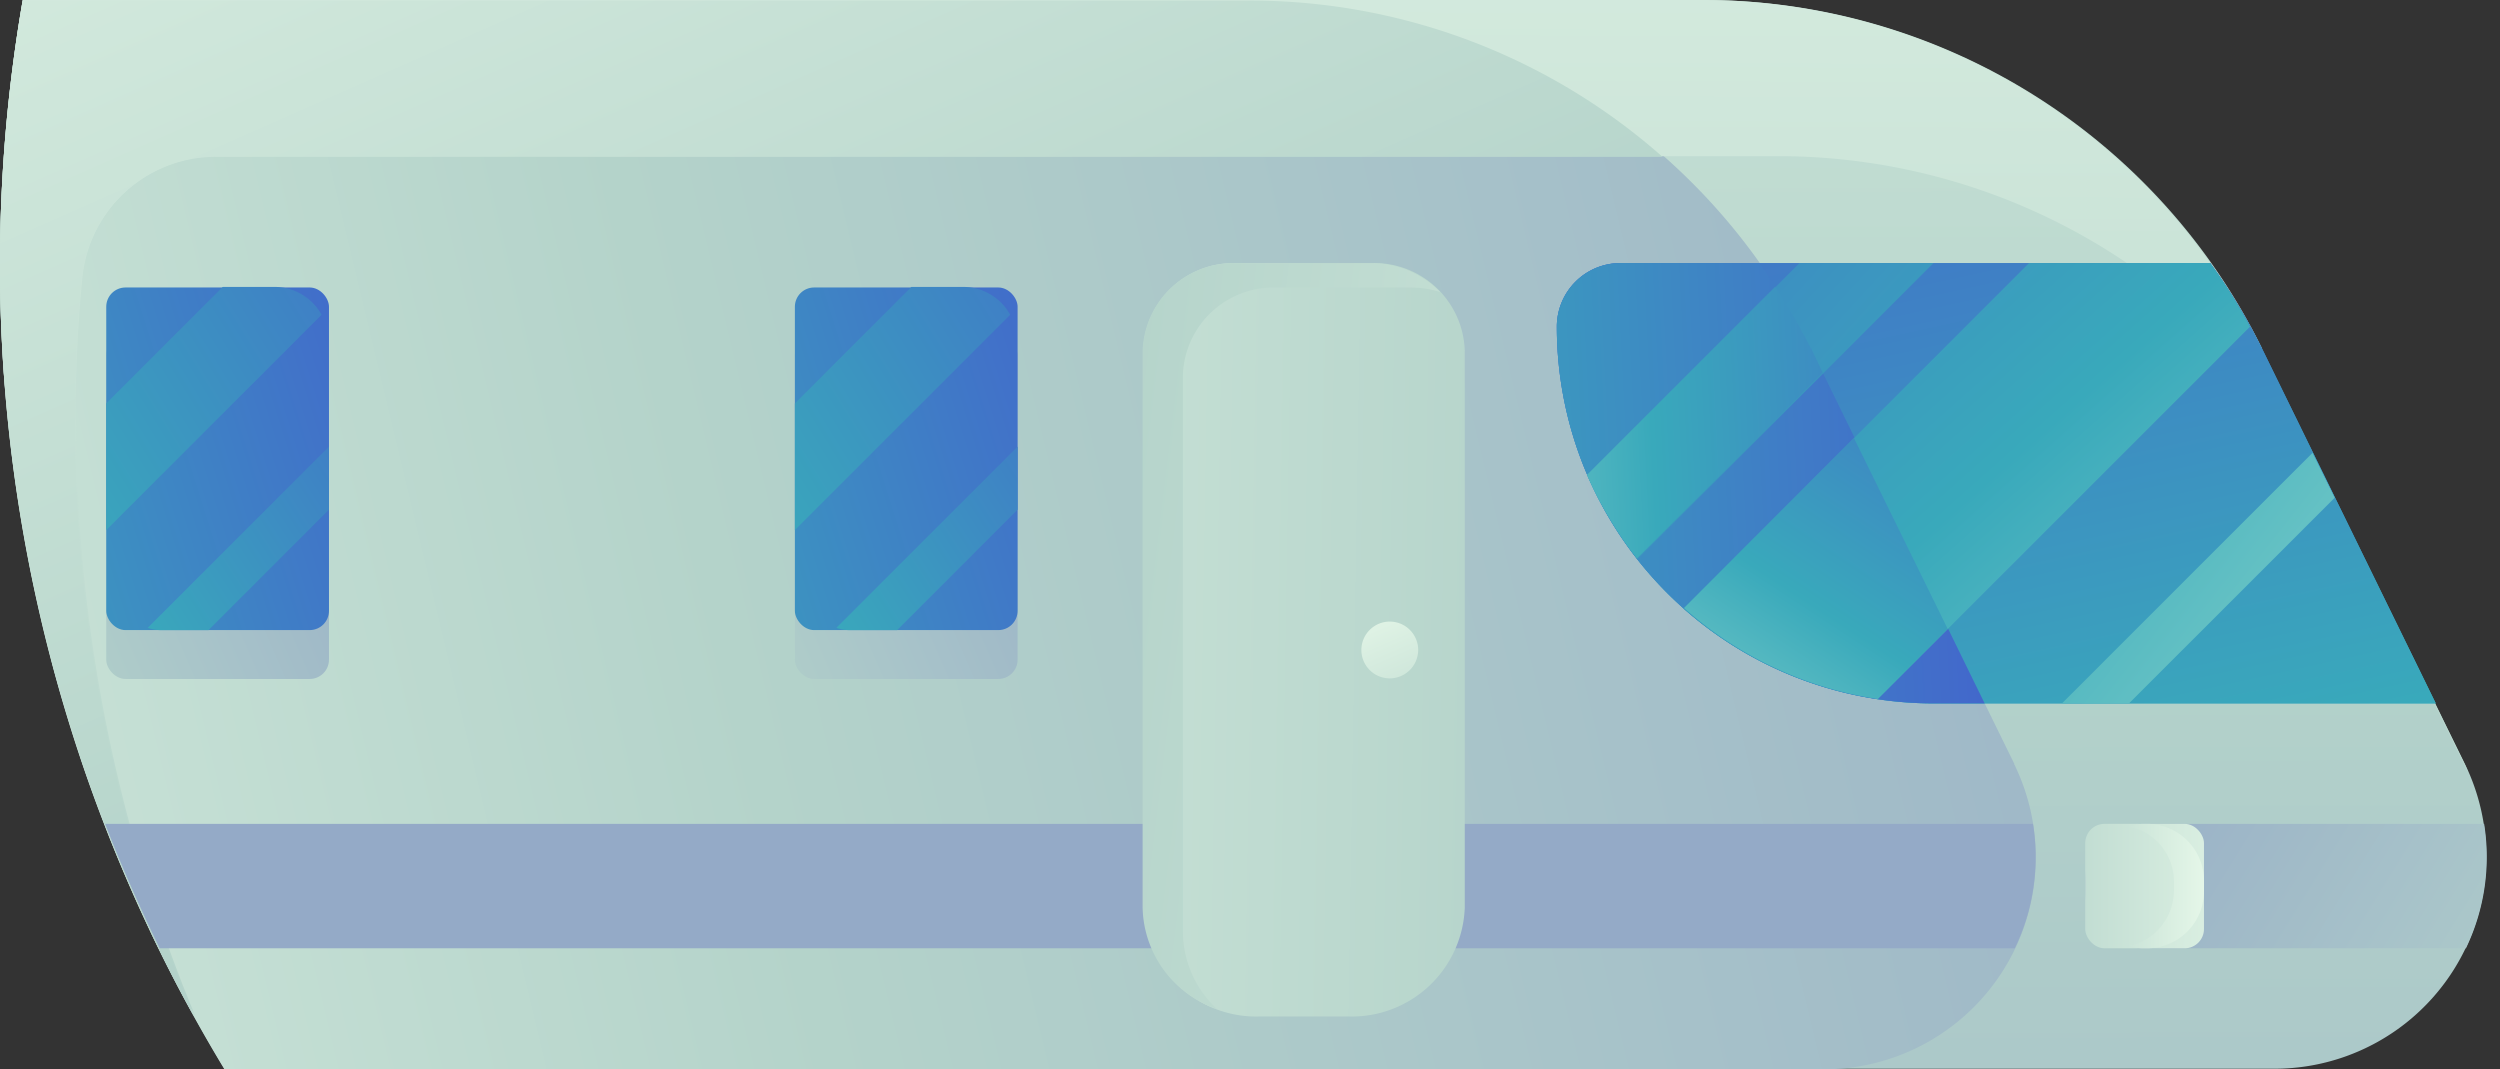
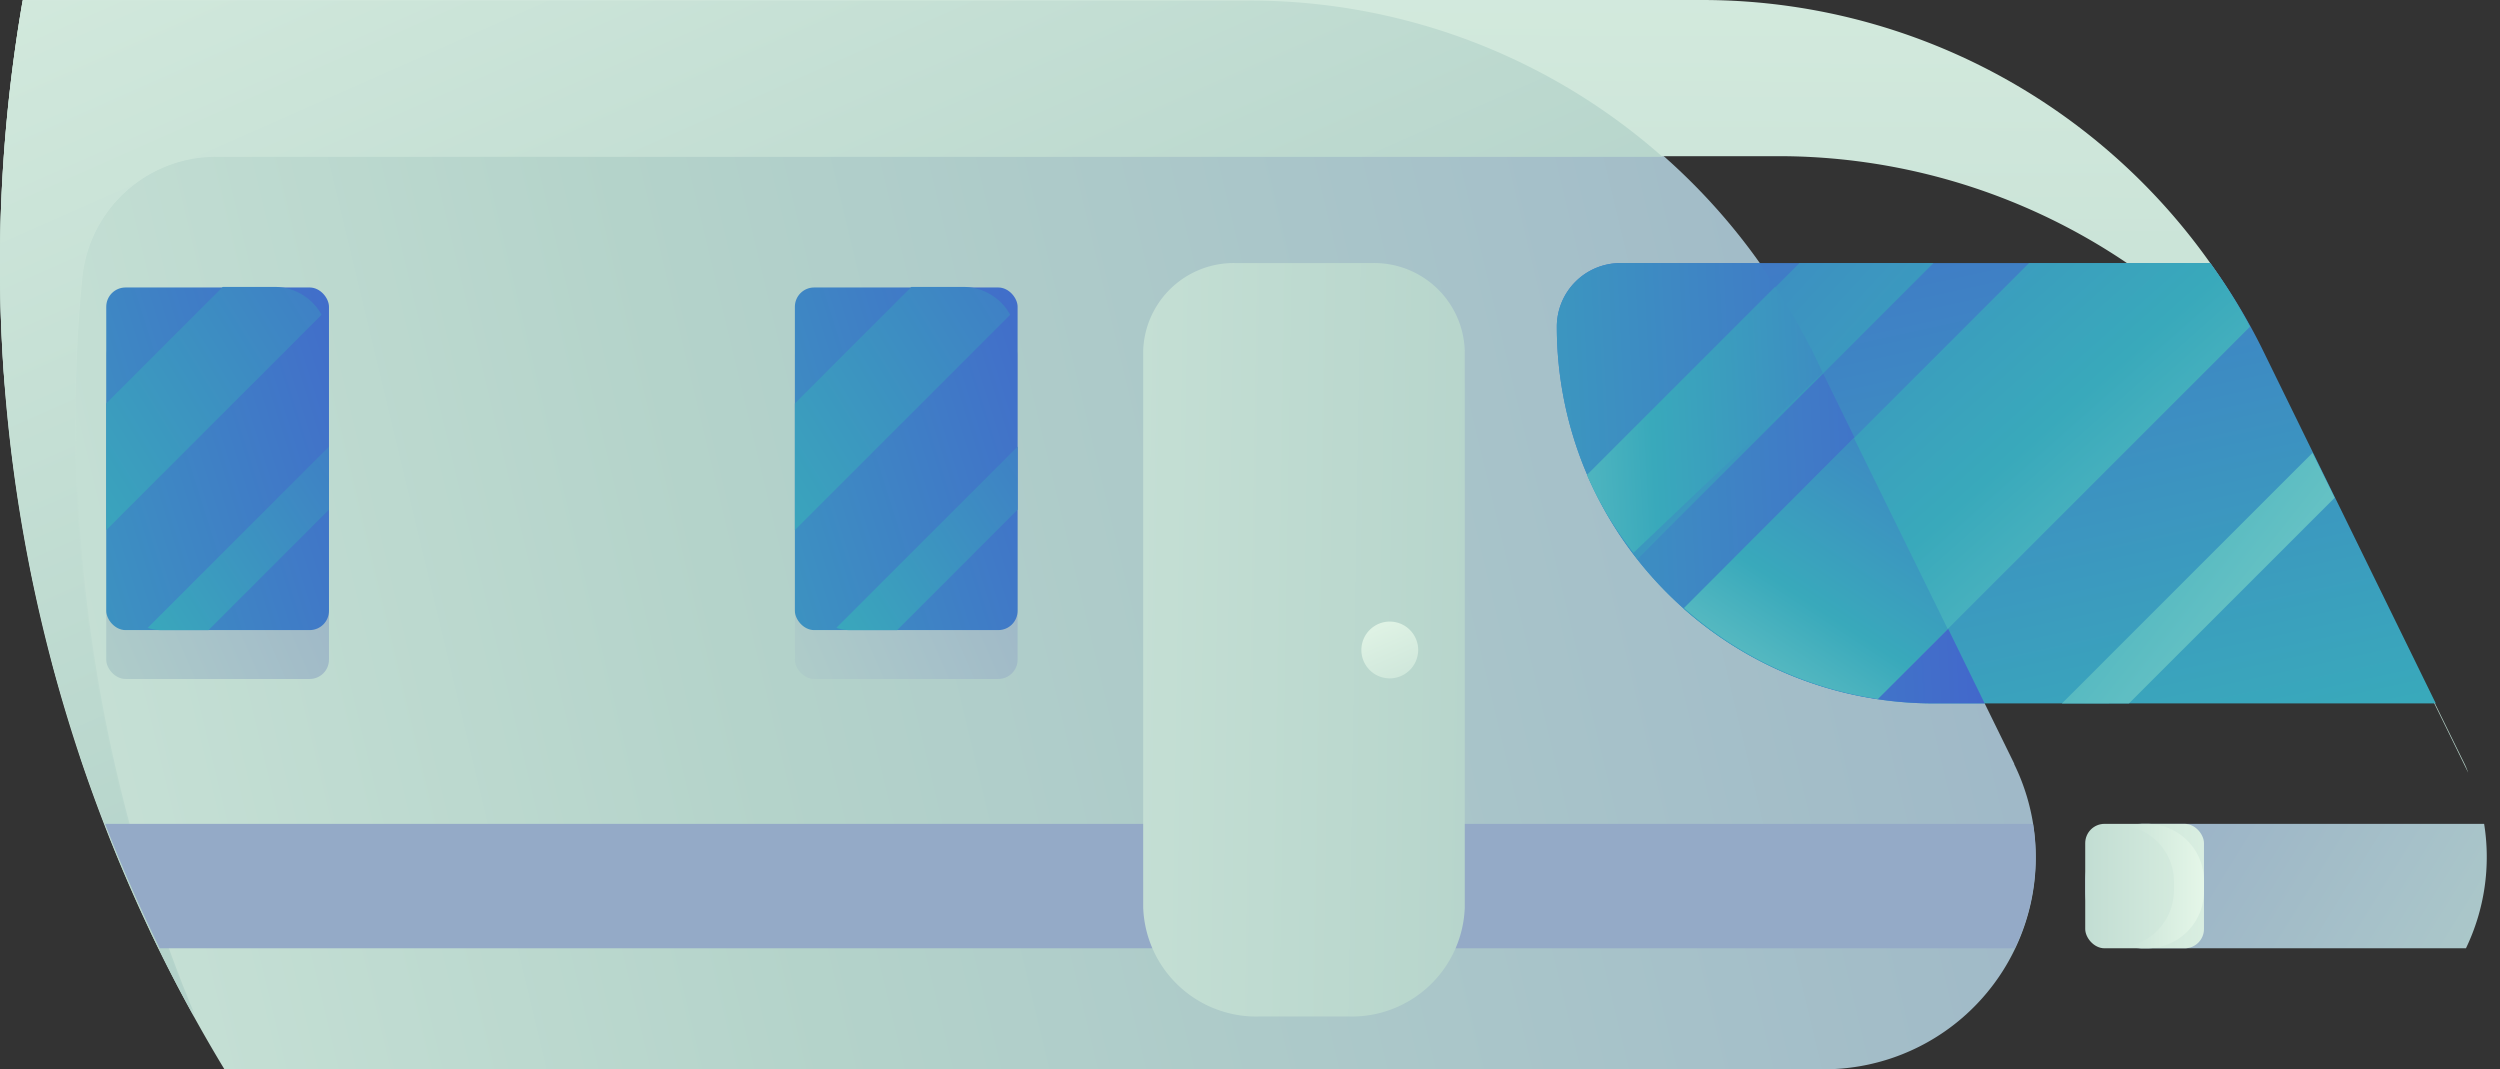
<svg xmlns="http://www.w3.org/2000/svg" xmlns:xlink="http://www.w3.org/1999/xlink" id="balance_04" width="129.668" height="55.462" viewBox="0 0 129.668 55.462">
  <rect x="0" y="0" width="129.668" height="55.462" fill="#333333" stroke="none" />
  <defs>
    <linearGradient id="linear-gradient" x1="0.492" y1="-1.509" x2="0.507" y2="2.331" gradientUnits="objectBoundingBox">
      <stop offset="0.02" stop-color="#f0ffef" />
      <stop offset="0.54" stop-color="#b4d3ca" />
      <stop offset="0.99" stop-color="#94aac7" />
    </linearGradient>
    <linearGradient id="linear-gradient-2" x1="-0.793" y1="0.657" x2="1.321" y2="0.391" xlink:href="#linear-gradient" />
    <linearGradient id="linear-gradient-3" x1="0.51" y1="-1.036" x2="0.487" y2="2.719" xlink:href="#linear-gradient" />
    <linearGradient id="linear-gradient-4" x1="-0.43" y1="-0.784" x2="1.419" y2="1.76" xlink:href="#linear-gradient" />
    <linearGradient id="linear-gradient-5" x1="1.3" y1="2.363" x2="-0.049" y2="-0.734" gradientUnits="objectBoundingBox">
      <stop offset="0" stop-color="#a0e2d0" />
      <stop offset="0.41" stop-color="#39a9bb" />
      <stop offset="1" stop-color="#445dce" />
    </linearGradient>
    <linearGradient id="linear-gradient-7" x1="-1.47" y1="0.608" x2="1.191" y2="0.467" xlink:href="#linear-gradient-5" />
    <linearGradient id="linear-gradient-8" x1="2.662" y1="2.138" x2="-1.209" y2="-0.896" xlink:href="#linear-gradient-5" />
    <linearGradient id="linear-gradient-9" x1="-1.096" y1="0.596" x2="2.248" y2="0.397" xlink:href="#linear-gradient-5" />
    <linearGradient id="linear-gradient-10" x1="1.81" y1="1.488" x2="-3.098" y2="-2.1" xlink:href="#linear-gradient-5" />
    <linearGradient id="linear-gradient-11" x1="1.523" y1="1.323" x2="-0.841" y2="-0.738" xlink:href="#linear-gradient-5" />
    <linearGradient id="linear-gradient-12" x1="-0.086" y1="1.578" x2="1.394" y2="-0.659" xlink:href="#linear-gradient-5" />
    <linearGradient id="linear-gradient-13" x1="3.742" y1="1.105" x2="-0.3" y2="0.333" xlink:href="#linear-gradient" />
    <linearGradient id="linear-gradient-14" x1="2.077" y1="0.498" x2="-2.885" y2="0.498" xlink:href="#linear-gradient" />
    <linearGradient id="linear-gradient-15" x1="1.527" y1="0.498" x2="-2.985" y2="0.498" xlink:href="#linear-gradient" />
    <linearGradient id="linear-gradient-18" x1="-2.309" y1="2.371" x2="1.339" y2="-0.058" xlink:href="#linear-gradient" />
    <linearGradient id="linear-gradient-19" x1="-2.556" y1="1.985" x2="1.628" y2="-0.046" xlink:href="#linear-gradient-5" />
    <linearGradient id="linear-gradient-20" x1="-1.897" y1="2.019" x2="2.034" y2="-0.731" xlink:href="#linear-gradient-5" />
    <linearGradient id="linear-gradient-21" x1="-1.627" y1="1.991" x2="2.172" y2="-0.474" xlink:href="#linear-gradient-5" />
    <linearGradient id="linear-gradient-30" x1="-0.142" y1="7.434" x2="0.246" y2="3.21" xlink:href="#linear-gradient" />
    <linearGradient id="linear-gradient-31" x1="-3.654" y1="0.339" x2="5.422" y2="0.688" xlink:href="#linear-gradient" />
    <linearGradient id="linear-gradient-32" x1="4.368" y1="1.663" x2="-4.076" y2="-0.908" xlink:href="#linear-gradient" />
    <linearGradient id="linear-gradient-33" x1="-0.2" y1="-1.1" x2="2.79" y2="5.77" xlink:href="#linear-gradient" />
  </defs>
-   <path id="パス_6725" data-name="パス 6725" d="M117.32,18.065A32.268,32.268,0,0,0,88.351,0H1.179A80.527,80.527,0,0,0,11.641,55.433H117.968a10.993,10.993,0,0,0,9.872-15.825l-10.55-21.513Z" transform="translate(0)" fill="url(#linear-gradient)" />
  <path id="パス_6726" data-name="パス 6726" d="M104.471,39.588,93.921,18.075A32.268,32.268,0,0,0,64.952.01H1.179A80.527,80.527,0,0,0,11.641,55.443H94.6a10.993,10.993,0,0,0,9.872-15.825Z" transform="translate(0 0.019)" fill="url(#linear-gradient-2)" />
  <path id="パス_6727" data-name="パス 6727" d="M3.92,21.749c0-2.475.118-4.951.354-7.367A7,7,0,0,1,11.258,8.1H92.241A32.268,32.268,0,0,1,121.21,26.169l6.808,13.91a3.6,3.6,0,0,0-.206-.5l-10.55-21.513A32.268,32.268,0,0,0,88.292,0H1.179a80.177,80.177,0,0,0,8.959,52.722A80.351,80.351,0,0,1,3.949,21.749Z" transform="translate(0)" fill="url(#linear-gradient-3)" />
  <path id="パス_6728" data-name="パス 6728" d="M.413,21.405c.088,1,.177,2,.324,2.976.147,1.031.324,2.033.5,3.065.118.707.236,1.385.354,2.092.236,1.179.53,2.358.8,3.507.118.5.236.973.354,1.473.354,1.3.737,2.564,1.149,3.831.088.324.206.648.295.973.472,1.385.973,2.741,1.5,4.1.059.177.147.354.206.53q.884,2.166,1.857,4.244c.029.059.059.147.088.206.707,1.473,1.444,2.918,2.24,4.332A80.351,80.351,0,0,1,3.89,21.759c0-2.475.118-4.951.354-7.367a7,7,0,0,1,6.984-6.277h75A32.3,32.3,0,0,0,64.922.01H1.179A80.182,80.182,0,0,0,0,13.655c0,1.827.059,3.654.177,5.452.059.8.147,1.562.236,2.328Z" transform="translate(0 0.019)" fill="url(#linear-gradient-4)" />
  <path id="パス_6729" data-name="パス 6729" d="M27.4,7.931A19.545,19.545,0,0,0,46.939,27.469H72.99L63.972,9.05A30.438,30.438,0,0,0,61.29,4.63H30.7a3.3,3.3,0,0,0-3.3,3.3Z" transform="translate(53.348 9.015)" fill="url(#linear-gradient-5)" />
-   <path id="パス_6730" data-name="パス 6730" d="M27.4,7.931A19.545,19.545,0,0,0,46.939,27.469H72.99L63.972,9.05A30.438,30.438,0,0,0,61.29,4.63H30.7a3.3,3.3,0,0,0-3.3,3.3Z" transform="translate(53.348 9.015)" fill="url(#linear-gradient-5)" />
  <path id="パス_6731" data-name="パス 6731" d="M49.591,27.469,40.573,9.05a30.438,30.438,0,0,0-2.682-4.42H30.7a3.3,3.3,0,0,0-3.3,3.3A19.545,19.545,0,0,0,46.939,27.469Z" transform="translate(53.348 9.015)" fill="url(#linear-gradient-7)" />
  <path id="パス_6732" data-name="パス 6732" d="M30.533,19.984,45.887,4.63H38.932L27.94,15.622A20.3,20.3,0,0,0,30.533,19.984Z" transform="translate(54.399 9.015)" fill="url(#linear-gradient-8)" />
-   <path id="パス_6733" data-name="パス 6733" d="M39.541,8.233A30.947,30.947,0,0,0,37.685,5.05L27.93,14.8h0a17.989,17.989,0,0,0,1.09,2.122c.059.088.118.206.177.295a18.332,18.332,0,0,0,1.326,1.916L40.16,9.5l-.619-1.3Z" transform="translate(54.38 9.832)" fill="url(#linear-gradient-9)" />
+   <path id="パス_6733" data-name="パス 6733" d="M39.541,8.233A30.947,30.947,0,0,0,37.685,5.05L27.93,14.8h0a17.989,17.989,0,0,0,1.09,2.122a18.332,18.332,0,0,0,1.326,1.916L40.16,9.5l-.619-1.3Z" transform="translate(54.38 9.832)" fill="url(#linear-gradient-9)" />
  <path id="パス_6734" data-name="パス 6734" d="M39.767,20.966,50.436,10.3,49.286,7.97l-13,13Z" transform="translate(70.657 15.518)" fill="url(#linear-gradient-10)" />
  <path id="パス_6735" data-name="パス 6735" d="M59.012,7.931a26.977,26.977,0,0,0-2.063-3.3h-9.4L29.63,22.548a19.488,19.488,0,0,0,10.079,4.686Z" transform="translate(57.69 9.015)" fill="url(#linear-gradient-11)" />
  <path id="パス_6736" data-name="パス 6736" d="M38.481,7.7,29.64,16.541h0a19.425,19.425,0,0,0,4.627,3.065h0a19.645,19.645,0,0,0,5.422,1.65l3.625-3.625-4.863-9.9Z" transform="translate(57.709 14.992)" fill="url(#linear-gradient-12)" />
  <path id="パス_6737" data-name="パス 6737" d="M36.7,17.447v.56a2.956,2.956,0,0,0,2.947,2.947h16.8a10.91,10.91,0,0,0,.943-6.454H39.647A2.956,2.956,0,0,0,36.7,17.447Z" transform="translate(71.455 28.231)" fill="url(#linear-gradient-13)" />
  <rect id="長方形_2052" data-name="長方形 2052" width="6.159" height="6.454" rx="1" transform="translate(108.155 42.731)" fill="url(#linear-gradient-14)" />
  <path id="パス_6738" data-name="パス 6738" d="M38.394,14.5h-.265a2.313,2.313,0,0,0-.648.147,2.9,2.9,0,0,1,2.3,2.8v.56a2.958,2.958,0,0,1-2.3,2.829,2.3,2.3,0,0,0,.648.118h.265a2.956,2.956,0,0,0,2.947-2.947v-.56A2.956,2.956,0,0,0,38.394,14.5Z" transform="translate(72.973 28.231)" fill="url(#linear-gradient-15)" />
  <rect id="長方形_2053" data-name="長方形 2053" width="6.159" height="6.454" rx="1" transform="translate(123.509 42.731)" fill="url(#linear-gradient-14)" />
-   <path id="パス_6739" data-name="パス 6739" d="M43.6,14.5h-.265a2.314,2.314,0,0,0-.648.147,2.9,2.9,0,0,1,2.3,2.8v.56a2.958,2.958,0,0,1-2.3,2.829,2.3,2.3,0,0,0,.648.118H43.6a2.956,2.956,0,0,0,2.947-2.947v-.56A2.956,2.956,0,0,0,43.6,14.5Z" transform="translate(83.117 28.231)" fill="url(#linear-gradient-15)" />
  <g id="グループ_3568" data-name="グループ 3568" transform="translate(41.228 14.882)">
    <rect id="長方形_2054" data-name="長方形 2054" width="11.552" height="17.77" rx="1" transform="translate(0 2.564)" fill="url(#linear-gradient-18)" />
    <rect id="長方形_2055" data-name="長方形 2055" width="11.552" height="17.77" rx="1" transform="translate(0 0.029)" fill="url(#linear-gradient-19)" />
    <path id="パス_6740" data-name="パス 6740" d="M13.99,11.121v6.542L25.159,6.494A2.792,2.792,0,0,0,22.772,5.05H20.031L13.99,11.091Z" transform="translate(-13.99 -5.05)" fill="url(#linear-gradient-20)" />
    <path id="パス_6741" data-name="パス 6741" d="M15.339,17.379h2.534l6.248-6.248V7.86l-9.4,9.4A2.1,2.1,0,0,0,15.339,17.379Z" transform="translate(-12.569 0.421)" fill="url(#linear-gradient-21)" />
  </g>
  <g id="グループ_3569" data-name="グループ 3569" transform="translate(23.37 14.882)">
    <rect id="長方形_2056" data-name="長方形 2056" width="11.552" height="17.77" rx="1" transform="translate(0 2.564)" fill="url(#linear-gradient-18)" />
    <rect id="長方形_2057" data-name="長方形 2057" width="11.552" height="17.77" rx="1" transform="translate(0 0.029)" fill="url(#linear-gradient-19)" />
    <path id="パス_6742" data-name="パス 6742" d="M7.93,11.121v6.542L19.1,6.494A2.792,2.792,0,0,0,16.712,5.05H13.971L7.93,11.091Z" transform="translate(-7.93 -5.05)" fill="url(#linear-gradient-20)" />
    <path id="パス_6743" data-name="パス 6743" d="M9.279,17.379h2.534l6.248-6.248V7.86l-9.4,9.4A2.1,2.1,0,0,0,9.279,17.379Z" transform="translate(-6.509 0.421)" fill="url(#linear-gradient-21)" />
  </g>
  <g id="グループ_3570" data-name="グループ 3570" transform="translate(5.511 14.882)">
    <rect id="長方形_2058" data-name="長方形 2058" width="11.552" height="17.77" rx="1" transform="translate(0 2.564)" fill="url(#linear-gradient-18)" />
    <rect id="長方形_2059" data-name="長方形 2059" width="11.552" height="17.77" rx="1" transform="translate(0 0.029)" fill="url(#linear-gradient-19)" />
    <path id="パス_6744" data-name="パス 6744" d="M1.87,11.121v6.542L13.039,6.494A2.792,2.792,0,0,0,10.652,5.05H7.911L1.87,11.091Z" transform="translate(-1.87 -5.05)" fill="url(#linear-gradient-20)" />
    <path id="パス_6745" data-name="パス 6745" d="M3.219,17.379H5.753L12,11.131V7.86l-9.4,9.4A2.1,2.1,0,0,0,3.219,17.379Z" transform="translate(-0.449 0.421)" fill="url(#linear-gradient-21)" />
  </g>
  <path id="パス_6746" data-name="パス 6746" d="M1.85,14.5c.855,2.21,1.8,4.332,2.829,6.454H100.9a10.91,10.91,0,0,0,.943-6.454Z" transform="translate(3.602 28.231)" fill="url(#linear-gradient-30)" />
  <path id="パス_6747" data-name="パス 6747" d="M36.8,38.049V9.168A4.7,4.7,0,0,0,31.967,4.63H24.953A4.7,4.7,0,0,0,20.12,9.168V38.049a5.864,5.864,0,0,0,6.041,5.658h4.6A5.864,5.864,0,0,0,36.8,38.049Z" transform="translate(39.174 9.015)" fill="url(#linear-gradient-31)" />
-   <path id="パス_6748" data-name="パス 6748" d="M22.2,39.316V10.436A4.7,4.7,0,0,1,27.035,5.9h7.014a5.014,5.014,0,0,1,1.5.236,4.975,4.975,0,0,0-3.6-1.5H24.943A4.7,4.7,0,0,0,20.11,9.168V38.049a5.689,5.689,0,0,0,3.861,5.275A5.506,5.506,0,0,1,22.2,39.316Z" transform="translate(39.154 9.015)" fill="url(#linear-gradient-32)" />
  <path id="パス_6749" data-name="パス 6749" d="M26.907,12.413a1.478,1.478,0,0,1-1.473,1.473,1.473,1.473,0,1,1,1.473-1.473Z" transform="translate(46.65 21.3)" fill="url(#linear-gradient-33)" />
</svg>